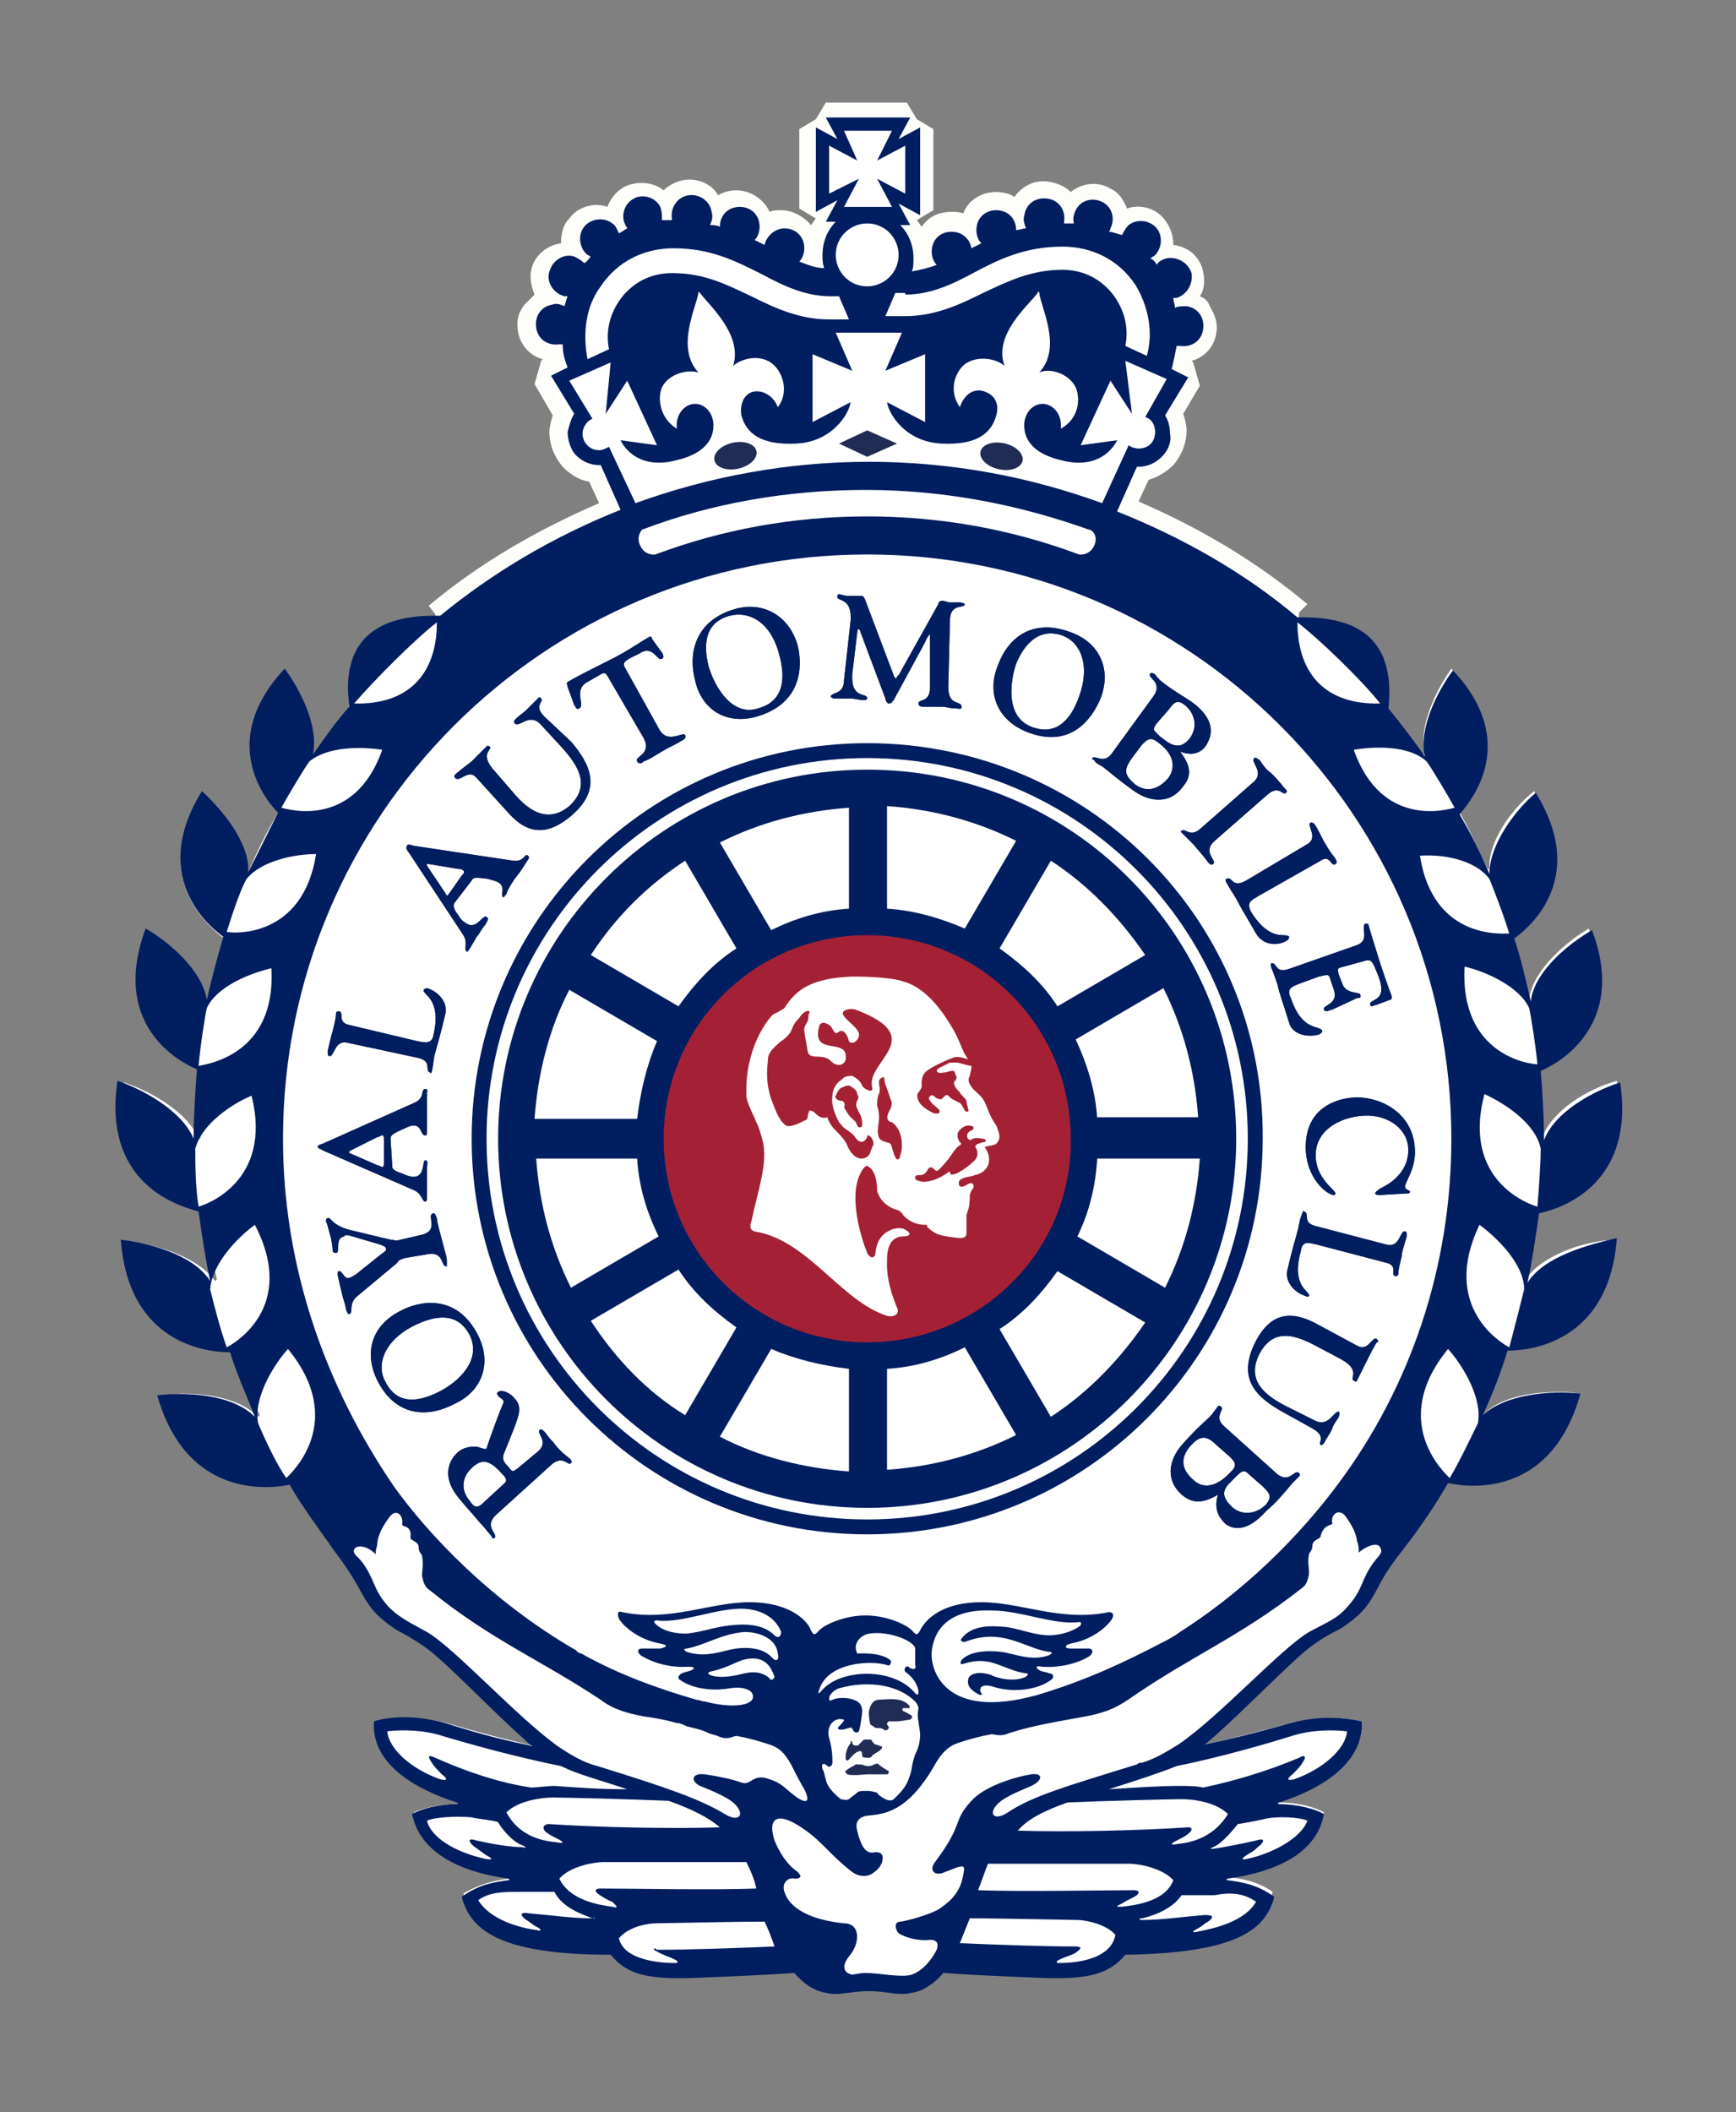
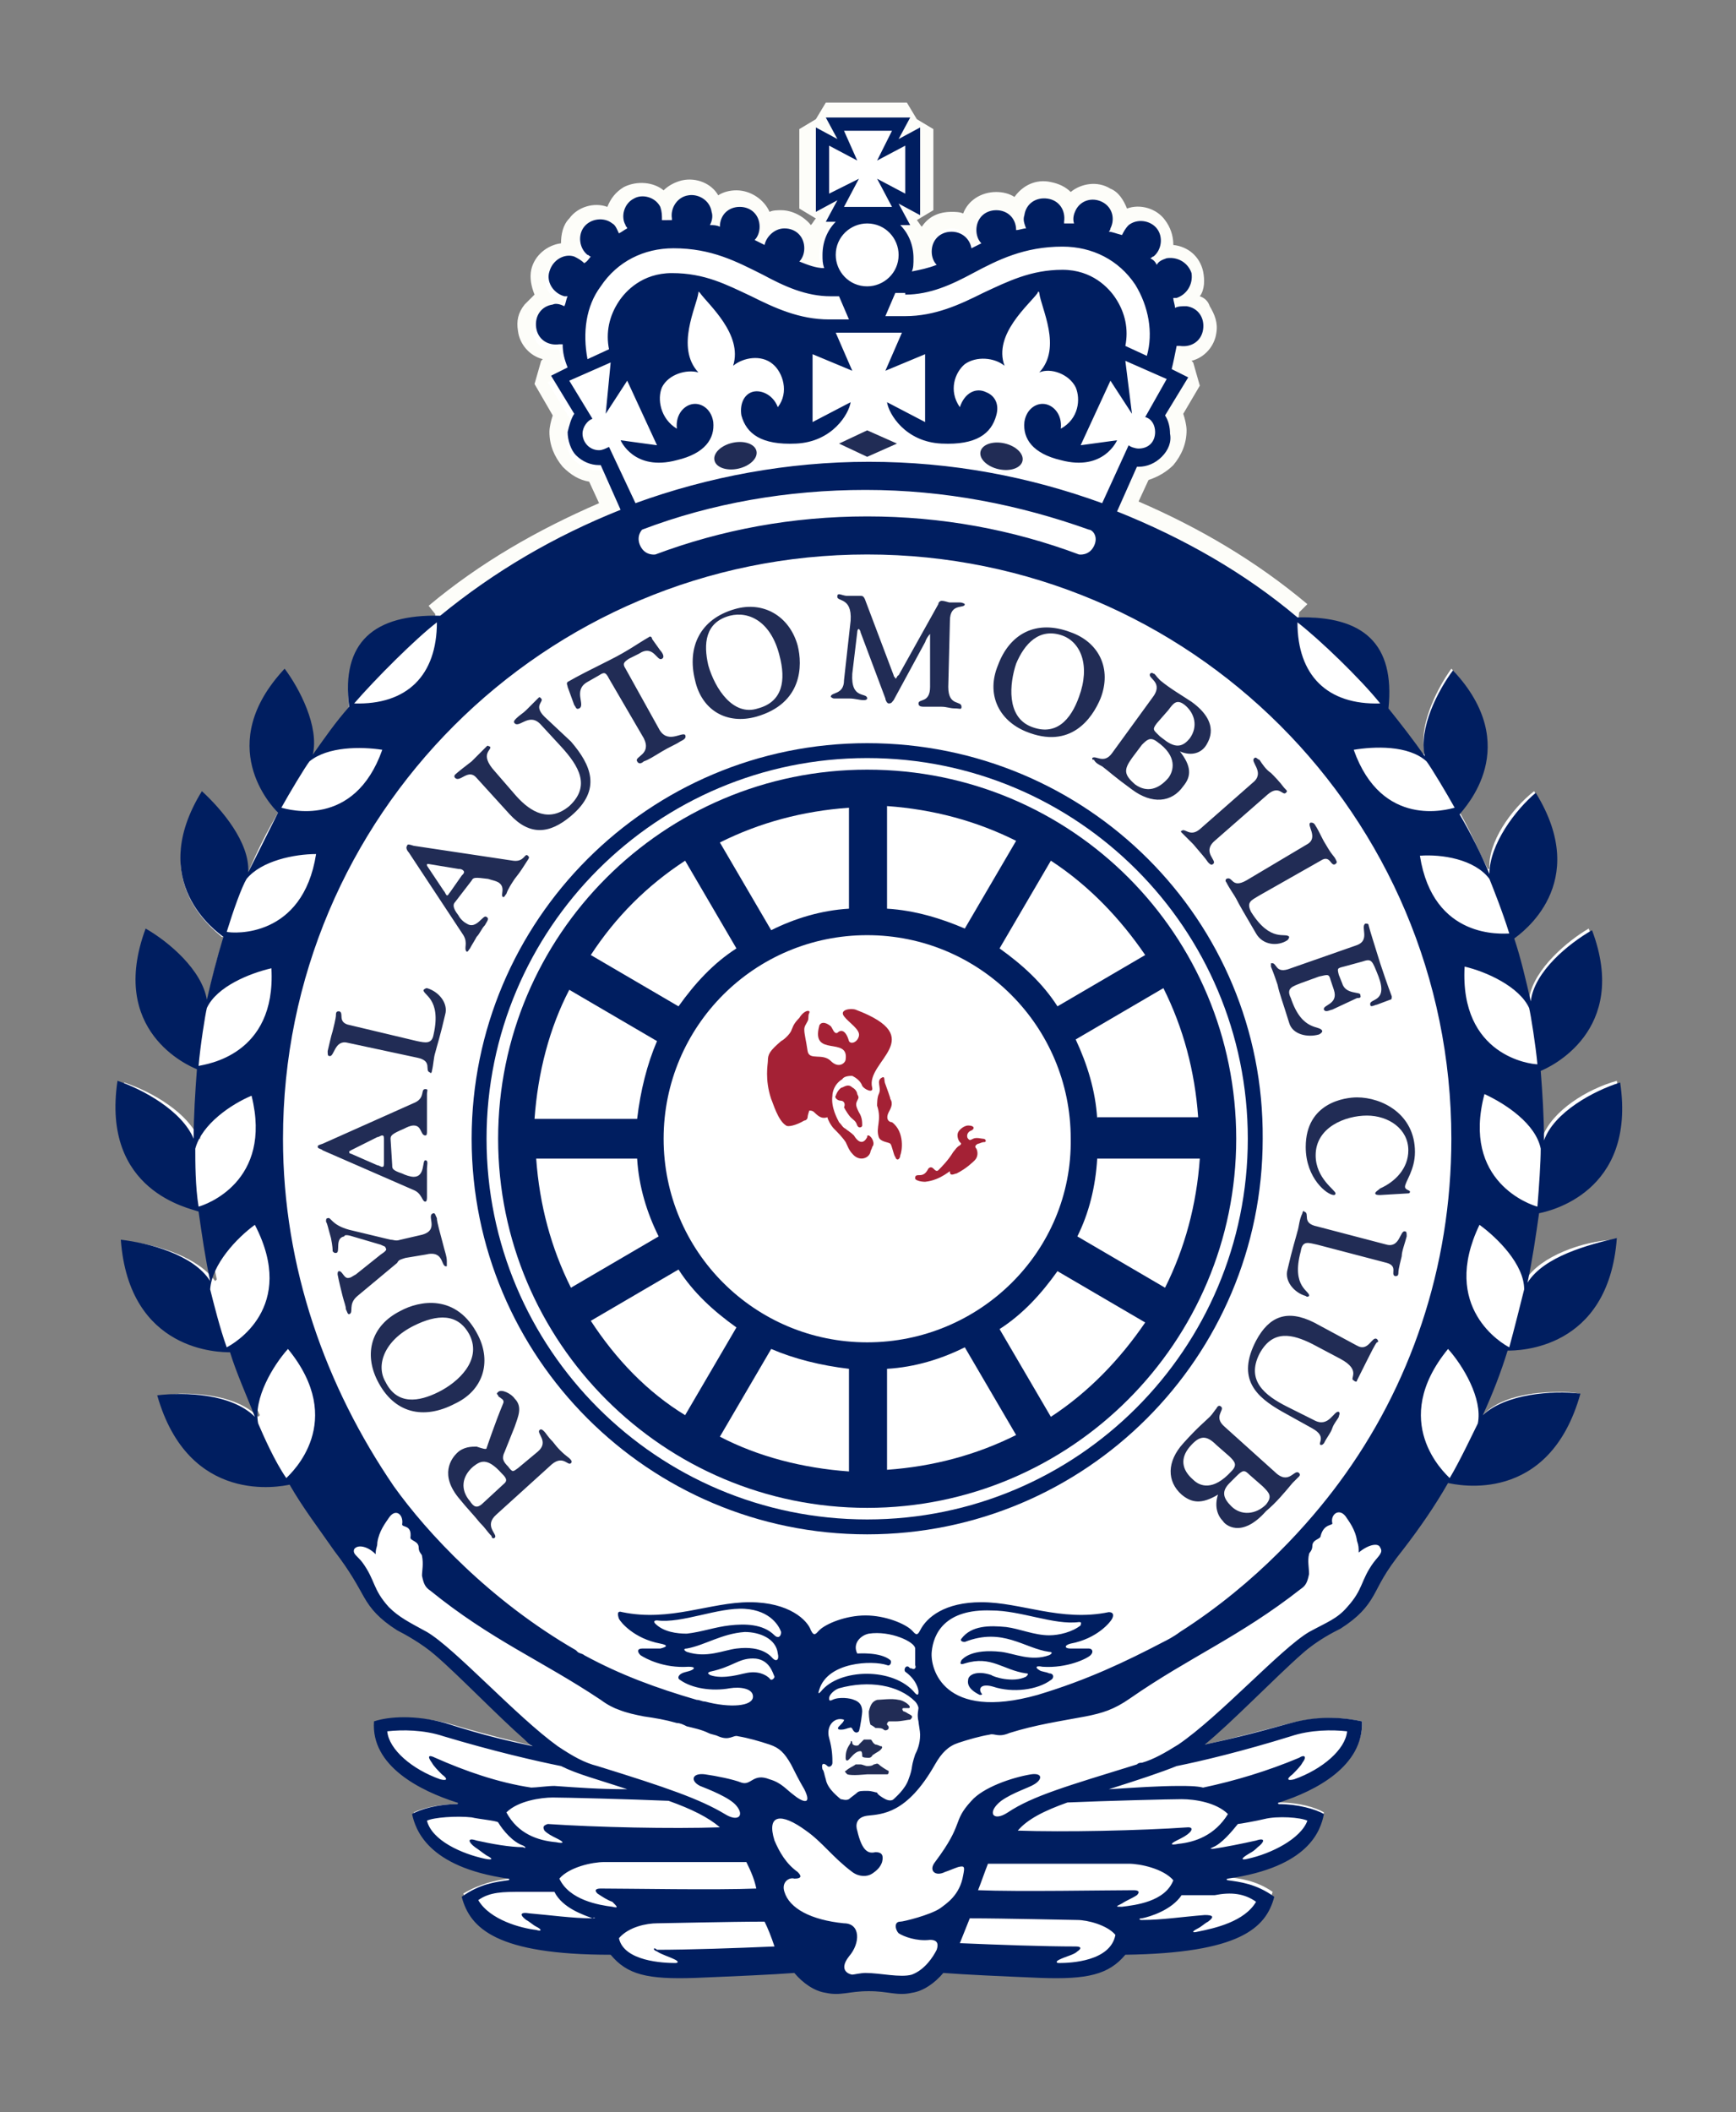
<svg xmlns="http://www.w3.org/2000/svg" id="Layer_1" width="104.9" height="127.6" viewBox="0 0 104.9 127.6">
  <rect x="0" y="0" width="104.9" height="127.6" fill="#808080" stroke="none" />
  <style>.st0{fill:#FDFDF9;} .st1{fill:#FFFFFF;} .st2{fill:#A42135;} .st3{fill:#001E60;} .st4{fill:#212C55;}</style>
  <path class="st0" d="M26.5 38.3h-.2v-1.2l-.4-.5C29 34 32.5 32 36.2 30.4l-.6-1.3c-.6-.1-1.1-.4-1.6-.9-.5-.6-.8-1.3-.8-2.1 0-.3.1-.7.2-1l-1.1-1.9.4-1.4.1-.1c-.8-.2-1.4-.9-1.5-1.7-.1-.6 0-1.1.4-1.6l.6-.6c-.2-.5-.3-1-.2-1.5.2-.9 1-1.5 1.8-1.6 0-.5.1-1.1.5-1.5.5-.7 1.5-1 2.3-.7.2-.5.5-.9 1-1.2.8-.4 1.8-.3 2.4.2.3-.3.7-.5 1.1-.6.9-.2 1.8.2 2.2.9.3-.2.7-.3 1.1-.3.9 0 1.7.6 2 1.3.2-.1.5-.1.7-.1.7 0 1.4.4 1.8.9.1-.1.2-.3.3-.4l-1-.6V7.8l1-.6.6-1h4.9l.6 1 1 .6v4.9l-1 .6c.1.1.2.3.3.4.4-.6 1-.9 1.8-.9.2 0 .5 0 .7.1.3-.8 1.1-1.3 2-1.3.4 0 .8.1 1.1.3.5-.7 1.3-1.1 2.2-.9.5.1.9.3 1.2.6.6-.5 1.6-.7 2.4-.2.5.2.8.7 1 1.2.8-.3 1.8 0 2.3.7.3.4.5.9.5 1.5.9.1 1.6.7 1.8 1.6.1.5.1 1.1-.2 1.5.3.1.5.3.6.6.3.5.5 1 .4 1.6-.1.8-.7 1.5-1.5 1.7l.1.1.4 1.4-1 1.7c.1.3.2.7.2 1 0 .8-.3 1.5-.8 2.1-.4.4-.9.7-1.5.9l-.6 1.3c3.7 1.6 7.1 3.6 10.2 6.2l-.5.5-.1 1.3h-.2l-.6-.2c-3.2-2.6-6.7-4.7-10.6-6.2l-.6-1.4 1.3-2.8.9-.6h.1c.2 0 .5-.1.6-.3.2-.2.3-.4.3-.7 0-.2-.1-.4-.2-.7v-1l.8-1.3-.5-1.2c.1-.4.2-.7.2-1.2v-.2l1.3-.7h.1c.1 0 .2 0 .2-.1v-.1l-.1-.1-.2-.3-1.3-.2-.1-.4c0-.1 0-.2-.1-.3l.8-1.4h.1s.1 0 .1-.1v-.1c0-.1-.1-.1-.1-.1l-.6-.3.5.4h-1.6c-.1-.2-.3-.3-.4-.4l.2-1.6.4.6-.3-.6.1-.1v-.1l-.1-.1-.1.1-1.5.7c-.2-.1-.4-.2-.5-.3l-.5-1.5.6.3-.6-.3v-.1s0-.1-.1-.1-.2 0-.2.1v.2l-1.1 1.1h-.6l-.8-.6-.2-.8c0-.2 0-.2-.1-.2s-.2 0-.2.1l-.6.4v.1l.7-.3-.7 1.4c-.3.1-.4.1-.6.1l-1.3-.9c0-.3-.3-.2-.3-.1v.1l-.3 1.6c-.3.1-.4.2-.6.3l-1.5-.8c-.1-.4-.3-.2-.3-.1v.1l-.3 1.7c-.8.3-1.3.5-1.9.5h-.1l-1-1.2c.1-.3.1-.4.1-.6 0-.5-.2-.9-.5-1.2l-.1-.1.3-.6-.5-1 1.3-1.3V9.3l-1.2-1.2h-1.8l-1.2 1.2v1.8l1.3 1.3-.5 1 .3.6-.1.1c-.3.3-.5.8-.5 1.2 0 .2 0 .3.1.5v.1L50 17.2h-.1c-.6-.1-1.1-.2-1.8-.5l-.5-1.6c.1-.1.1-.1.1-.2s-.3-.2-.3 0l-1.4.8c-.3-.1-.4-.2-.6-.3l-.4-1.6.1-.2c0-.2-.3-.2-.3 0l-1.3 1.1c-.3-.1-.4-.1-.6-.1l-.8-1.4.8-.3-1 .1c0-.1-.1-.1-.1-.1-.1 0-.1 0-.1.1v.2l-.9 1.3h-.6L39 13.4v-.2l-.1-.1c-.1 0-.1.1-.1.1v.1l-.5.4.6-.4-.4 1.5c-.2.1-.4.2-.5.2l-1.5-.6-.1-.2h-.2v.1s0 .1.1.1l.4 1.6-.4.4-1.6.1.1-.8-.2.8c-.1 0-.2 0-.2.1s0 .2.1.2l1 1.3c-.1.2-.1.4-.2.5l-1.4.7-.1-.1c-.1 0-.1 0-.1.1v.1c0 .1.1.1.1.1h.1l1.3.9c0 .5.1.8.2 1.2l-.5 1.3.8 1.4v1.1c-.1.2-.2.3-.2.5 0 .3.1.5.3.7.2.2.4.3.7.3l.4.1.7.6 1.3 2.7-.5 1.3c-3.9 1.5-7.5 3.6-10.7 6.3l-1.2.4z" />
  <path class="st1" d="M54.4 120.4c-.3 0-.5 0-.8-.1-.3 0-.7-.1-1.2-.1s-.9 0-1.2.1c-.3 0-.5.1-.8.1-.2 0-.4 0-.6-.1-.8-.1-1.4-.7-1.8-1.2-1.2 0-3.5.2-6 .2h-1c-2.2 0-3.2-.3-4-1.4-7.1-.1-8.5-1.8-9-3.5 1-.6 2-.8 2.7-.9.1 0 .1-.1.1-.1 0-.1 0-.1-.1-.1-3.4-.5-5.4-1.8-5.7-3.8.4-.2 1.4-.5 2.6-.5.1 0 .2-.1.2-.1 0-.1 0-.1-.1-.1-2.3-.8-5.1-2.2-4.9-4.8.4-.1 1.1-.2 1.7-.2.8 0 1.7.1 2.5.3 2.7.8 4.1 1.1 5.3 1.4l.2.1s-.5-.4-.6-.6c-.9-.8-2.1-1.9-3.2-3-.8-.8-1.6-1.6-2.2-2.1-.7-.6-1.5-1.1-2-1.4-.1-.1-.2-.1-.3-.2-1.2-.7-1.6-1.4-2-2-.1-.1-.2-.3-.2-.4-.3-.6-.7-1.3-1.5-2.3-1-1.3-1.9-2.7-2.7-4-.6.1-1.1.1-1.6.1-1.8 0-5-.7-6.4-5.4.4 0 .8-.1 1.2-.1 1 0 3.3.1 4.6 1.4l.1-.1c-.6-1.3-1.1-2.6-1.5-3.9h-.1c-1.4 0-6-.5-6.4-6.6 1.9.2 4.3 1 5.3 2.4l.1-.1c-.3-1.4-.5-2.8-.7-4.2-1-.2-5.7-1.5-4.9-7.7 1.8.6 3.9 1.9 4.5 3.4h.1c0-1.4.1-2.9.2-4.2-1.3-.4-5.6-2.6-3.5-8.3 1.6.9 3.4 2.6 3.6 4.2h.1c.3-1.3.6-2.6 1-3.8v-.1h-.1c-.7-.6-4.4-3.5-1.2-8.6 1.4 1.2 2.8 3.2 2.7 4.7h.1c.5-1.2 1.1-2.4 1.8-3.6-.6-.7-3.6-4.2.4-8.5 1.1 1.4 2 3.6 1.6 5.1l.1.1c.7-1 1.3-1.9 2.2-2.9-.2-1.8.1-3.2.9-4 .9-1 2.3-1.4 4.4-1.4h.2c3.3-2.7 7-4.8 10.9-6.4h.1l-1.3-2.7h-.2c-.5 0-1-.2-1.4-.6-.4-.4-.5-.9-.5-1.4 0-.4.1-.7.3-1l-1.4-2.3 1-.5v-.1c-.1-.4-.2-.9-.3-1.3v-.1h-.5c-.6 0-1-.4-1.1-1 0-.3 0-.6.2-.9.2-.2.4-.4.7-.5h.2c.2 0 .4 0 .5.1h.1v-.1c0-.2.1-.4.2-.5v-.1H33.8c-.6-.2-1-.8-.8-1.4.1-.5.6-.9 1.1-.9h.3c.2.1.4.2.6.4l.1.1.1-.1c.1-.2.2-.3.4-.4l.1-.1h-.1c-.1 0-.1-.1-.2-.1-.2-.2-.4-.5-.4-.8 0-.3.1-.6.2-.8.2-.3.5-.4.9-.4.3 0 .5.1.7.2.2.1.3.4.4.6v.1h.1c.2-.1.3-.2.5-.3h.1l-.1-.1-.1-.1c-.1-.3-.2-.6-.1-.9.1-.3.3-.5.6-.7.2-.1.4-.1.5-.1.4 0 .8.2 1 .6.1.2.2.5.1.7v.1H40.6v-.1c-.1-.4 0-.7.2-.9.2-.3.4-.4.7-.5h.2c.5 0 1 .4 1.1.9 0 .2 0 .5-.1.7v.1h.1c.2 0 .4.1.6.1h.1v-.1c0-.6.5-1.1 1.1-1.1.6 0 1.1.5 1.1 1.1 0 .3-.1.5-.3.7l-.1.1h.1l.6.3h.1v-.1c.1-.6.6-1 1.1-1 .6 0 1.1.5 1.1 1.1 0 .3-.1.6-.3.8l-.1.1h.1c.6.2 1.1.4 1.5.4h.1v-.1c-.1-.3-.1-.5-.1-.8 0-.7.3-1.4.8-1.9l.1-.1H50l.8-1.4-1.4.8v-5l1.4.8-.8-1.4h4.9l-.7 1.4 1.4-.8v4.9l-1.4-.8.8 1.4h-.7l.1.1c.5.5.8 1.2.8 1.9 0 .3 0 .5-.1.8v.1h.1c.5 0 1-.2 1.5-.4h.1l-.1-.1c-.2-.2-.3-.5-.3-.8 0-.6.5-1.1 1.1-1.1.6 0 1.1.4 1.1 1v.1h.1l.6-.3h.1l-.1-.1c-.2-.2-.3-.5-.3-.7 0-.6.5-1.1 1.1-1.1.6 0 1.1.5 1.1 1.1v.1h.1c.2 0 .4-.1.6-.1h.1v-.1c-.1-.2-.1-.5-.1-.7.1-.5.6-.9 1.1-.9h.2c.6.1 1 .7.9 1.4v.1l.1.1h.7v-.1c0-.2 0-.5.1-.7.2-.4.6-.6 1-.6.2 0 .4 0 .5.1.3.1.5.4.6.7.1.3.1.6-.1.9 0 .1-.1.1-.1.1V14h.1c.2.1.3.2.5.3h.1v-.1c.1-.2.2-.4.4-.6.2-.2.5-.2.7-.2.4 0 .7.2.9.4.2.2.3.5.2.8 0 .3-.2.6-.4.8-.1 0-.1.1-.2.1h-.1l.1.1c.1.1.2.3.4.4l.1.1.1-.1c.2-.2.4-.3.6-.4h.3c.5 0 1 .4 1.1.9.1.3 0 .6-.1.9-.2.3-.4.5-.7.5H70.7v.1c0 .1.1.3.1.4l.1.4.1-.2c.1-.1.3-.1.5-.1h.2c.3 0 .6.2.7.5.2.2.3.6.2.9-.1.6-.6 1-1.1 1H71v.1c0 .5-.1 1-.3 1.3v.1l1 .5-1.4 2.1c.2.4.3.7.3 1.1 0 .5-.2 1-.5 1.4-.4.4-.8.6-1.4.6h-.1l-1.3 2.8h.1c3.9 1.6 7.6 3.7 10.9 6.4h.2c2 0 3.5.5 4.4 1.4.8.9 1.1 2.2.9 4 .8 1.1 1.5 2 2.2 2.9l.1-.1c-.4-1.5.6-3.7 1.6-5.1 4 4.3 1 7.9.4 8.5.7 1.2 1.2 2.4 1.8 3.6h.1c-.1-1.6 1.3-3.6 2.7-4.7 3.1 5.1-.6 8.1-1.3 8.6h-.1v.1c.4 1.2.7 2.5 1 3.8h.1c.3-1.8 2.4-3.5 3.6-4.2 2.1 5.8-2.2 8-3.1 8.4.1 1.4.2 2.9.2 4.2h.1c.6-1.6 2.7-2.9 4.5-3.4.9 6.2-3.9 7.5-4.9 7.7-.2 1.4-.4 2.8-.7 4.2l.1.1c.9-1.4 3.4-2.3 5.3-2.4-.5 6.2-5 6.6-6.4 6.6H91c-.4 1.3-1 2.6-1.5 3.9l.1.1c1.2-1.3 3.6-1.4 4.6-1.4.4 0 .8 0 1.2.1-1.4 4.7-4.6 5.4-6.4 5.4-.5 0-1-.1-1.5-.2-.9 1.3-1.8 2.7-2.8 4-.9 1.2-1.3 1.8-1.6 2.4-.1.2-.2.3-.2.4-.4.6-.8 1.3-2 2-.1 0-.2.1-.3.2-.5.3-1.3.7-2 1.4-.6.5-1.4 1.3-2.2 2.1-1.3 1.2-2.7 2.6-3.7 3.4l.1.1c1.4-.3 2.9-.7 5.2-1.3.8-.2 1.6-.3 2.5-.3.7 0 1.3.1 1.8.2.1 2.5-2.6 4-5 4.7-.1 0-.1.1-.1.1s0 .1.1.1c1.2 0 2.2.3 2.7.6-.4 2-2.4 3.3-5.8 3.7-.1 0-.1.1-.1.1 0 .1.1.1.1.1.7.1 1.7.2 2.7.9-.5 1.7-1.9 3.3-9 3.4-.9 1-1.9 1.4-4.1 1.4h-1c-2.5-.1-4.7-.2-5.9-.3-.5.5-1.1 1.1-1.9 1.2-.2.4-.4.4-.6.4z" />
-   <path class="st2" d="M52.4 56.1c-7 0-12.7 5.7-12.7 12.7 0 7 5.7 12.7 12.7 12.7 7 0 12.7-5.7 12.7-12.7.1-7-5.6-12.7-12.7-12.7zm7.8 13c-.1.1-.4.1-.7.2.5.7.3 1.5-.6 1.7-.2.1-.7.1-.9.3-.1.1-.1.4.1.4s.4-.2.5-.2c.2-.1.3.2.2.3-.1.1-.2.3-.2.5 0 .6-.1.8-.2 1.1v1.1c0 .2-.1.3-.4.3-.1 0-1-.1-1.2-.2-.2 0-.6-.3-.8-.5.1-.1 0-.1-.1-.1-.8 0-1.3-.5-1.4-.7-.1-.1-.2-.2-.3-.2-1-.3-1.2-1.1-1.2-1.2 0-.1 0-1.1-.5-1.4-.1-.1-.2-.1-.4.2-.9 1.4-.1 4 .3 5 .2.4.5.3.5 0 .1-1.1.8-1.4 1.3-1.5.2 0 .4 0 .5.1.4.2.3.4-.1.4-.9 0-1 .9-1 1.4 0 .3-.1 1.2.6 2.9.2.4-.2.6-.6.5-2.8-.9-4.8-4.6-8-5.1-.3-.1-.3-.3-.2-.6.4-1.9 1-3.5.7-4.8-.1-.4-.2-.8-.4-1.2-.1-.3-.6-1.2-.6-1.6-.1-2.9 1.3-4.6 1.6-4.9.2-.1.6-.3.7-.4.7-1.1 1.6-1.8 4.1-1.9.3 0 2.2 0 3.1.3.7.2 1.8.8 3 2.9.3.5.5 1.1.7 1.5.1.1.1.2.2.3-.3-.1-.7-.2-.9-.1-.3.1-1.2.5-1.6.8-.4.3-.3.9-.3.9 0 .1-.1.3-.2.4-.1.1-.1.3 0 .5.1.3.6.6.8.7.4.2.6 0 .4-.2-.2-.2-.4-.3-.5-.5-.2-.2.1-.4.2-.3.2.2.5.3.6.1.1-.1.2-.2.3-.1.3.3.3.2.6.4.1 0 .2.1.4.5.1.1.3.1.2-.1 0-.1-.1-.3-.1-.5-.1-.2-.3-.3-.4-.5-.1-.1-.5-.5-.3-.7.1-.1.1-.1.1-.2s-.1-.2-.1-.3c0-.1-.1-.1-.2-.1s-.3.1-.5.1c-.3.1-.6-.1-.2-.3l.6-.3h.4c.2 0 .7.2.9.2 0 .3-.1.5-.1.6-.1.2-.1.3 0 .5.2.4.5.5.8.9.3.5.3.9.8 1.6.2.5.3.8 0 1.1z" />
  <path class="st2" d="M59.4 68.8c-.1 0-.4-.1-.6 0-.2.1-.2.1-.3 0-.1-.1-.1-.4.2-.5.2-.1.2-.3-.2-.3-.2 0-.5.2-.6.4-.1.2 0 .5.1.6.1.1.1.1 0 .2-.2.1-.3.3-.4.4-.3.5-.7.9-.9 1.1-.1.1-.2 0-.3-.1-.1-.1-.2-.1-.3 0-.2.4-.4.4-.6.4-.2 0-.2.1-.2.2s.3.2.6.2c1-.1 1.6-.8 1.5-.6 0 .3.3.1.4.1.6-.3 1-.7 1.1-.8.2-.2.2-.5.1-.7-.1-.1-.1-.2.1-.3.1 0 .2-.1.4-.1.1 0 .1-.2-.1-.2zM53.7 67.2c.1-.2.3-.5.1-.8 0-.1-.2-.6-.3-.9-.1-.2 0-.5-.2-.4-.4.2 0 .6-.2 1-.1.2-.1.6-.1.7.3.9-.1 1.3.1 1.9.1.3.6.3.7.4.1.1.2.7.3.8.1.3.3.1.3-.1.1-.2.3-1.4-.5-2-.2 0-.4-.2-.2-.6zM51.4 67.5c.2.2.3.2.4.5.1.2.3.1.3 0 0-.2 0-.5-.2-.8-.2-.4-.2-.5-.1-.7.1-.2.1-.2 0-.4 0-.1-.1-.3-.3-.4-.2-.2-.4-.1-.6 0-.1 0-.3.2-.4.5-.1.1.1.3.3.3.2 0 .3.2.2.4.1.2.3.5.4.6z" />
  <path class="st2" d="M51.7 61c-.3-.1-1 0-.7.4.3.4 1 .8.9 1.2-.1.4-.5.5-.6.3-.2-.7-.5-.7-.7-.5-.2.1-.3-.3-.4-.4-.5-.4-.7-.1-.7 0-.5 1.9 1.8.6 1.6 2 0 .2-.4.6-.9.1s-1.3 0-1.4-.6c-.1-.7-.2-1-.2-1.3 0-.2.1-.3.2-.5s0-.3.1-.5-.3-.2-.6.3c-.4.4-.4.6-.5.8-.1.2-.4.5-.6.6-.7.6-.8.8-.8 1.2 0 .2-.2 1.1.2 2.3.1.2.4 1.3.9 1.6.1.1.6 0 1.1-.3.1 0 .2-.1.2-.2s.1-.4.1-.4c.1 0 .2 0 .3.1.3.3.5.4.8.3 0 .1.2.5.4.7.2.2.5.5.7.8.1.2.2.5.4.7.4.5 1 .3 1.1-.1 0-.1.1-.2.1-.3.2-.2 0-.6-.2-.7-.1 0-.1 0-.1.1-.2.4-.5.4-.8-.1-.2-.2-.4-.3-.5-.4-.2-.1-.2-.2-.4-.4-.1-.2-.5-.9-.4-1.6 0-.2.1-.7.6-1 .1-.2.5-.2.6-.2.2.1.5.3.6.6.1.2.7.5.6.1-.4-1.6 3.5-3-1-4.7z" />
  <path class="st3" d="M52.4 44.9c-13.2 0-23.9 10.7-23.9 23.9s10.7 23.9 23.9 23.9S76.3 82 76.3 68.8c.1-13.2-10.6-23.9-23.9-23.9m0 46.9c-12.7 0-23-10.3-23-23s10.3-23 23-23 23 10.3 23 23-10.3 23-23 23" />
  <path class="st3" d="M52.4 46.5c-12.3 0-22.3 10-22.3 22.3s10 22.3 22.3 22.3 22.3-10 22.3-22.3-9.9-22.3-22.3-22.3zm-1.1 36.2v6.2c-2.8-.2-5.5-.9-7.8-2.1l3.1-5.3c1.4.6 3 1 4.7 1.2zm2.3 0c1.7-.1 3.3-.6 4.7-1.3l3.1 5.3c-2.4 1.2-5 1.9-7.8 2.1v-6.1zm-1.2-1.6c-6.8 0-12.3-5.5-12.3-12.3 0-6.8 5.5-12.3 12.3-12.3 6.8 0 12.3 5.5 12.3 12.3.1 6.8-5.5 12.3-12.3 12.3zM38.5 67.6h-6.2c.2-2.8.9-5.5 2.1-7.8l5.3 3.1c-.6 1.4-1 3-1.2 4.7zm0 2.4c.1 1.7.6 3.3 1.3 4.7l-5.3 3.1c-1.2-2.4-1.9-5-2.1-7.8h6.1zm15.1-15.1v-6.2c2.8.2 5.4.9 7.8 2.1l-3.1 5.3c-1.4-.6-3-1.1-4.7-1.2zm-2.3 0c-1.7.1-3.3.6-4.7 1.3l-3.1-5.3c2.4-1.2 5-1.9 7.8-2.1v6.1zm15 15.1h6.2c-.2 2.8-.9 5.4-2.1 7.8l-5.3-3.1c.7-1.4 1.1-3 1.2-4.7zm0-2.4c-.1-1.7-.6-3.3-1.3-4.8l5.3-3.1c1.2 2.4 1.9 5 2.1 7.8h-6.1zm2.9-9.9l-5.3 3.1c-.9-1.4-2.1-2.5-3.5-3.5l3.1-5.3c2.3 1.5 4.2 3.5 5.7 5.7zM41.4 52l3.1 5.3c-1.4.9-2.5 2.1-3.5 3.5l-5.3-3.1c1.5-2.3 3.4-4.2 5.7-5.7zm-5.7 27.8l5.3-3.1c.9 1.4 2.1 2.5 3.5 3.5l-3.1 5.3c-2.3-1.4-4.2-3.4-5.7-5.7zm27.8 5.8l-3.1-5.3c1.4-.9 2.5-2.1 3.5-3.5l5.3 3.1c-1.5 2.2-3.4 4.2-5.7 5.7z" />
  <path class="st4" d="M30 91.5c-.8.7.1 1.2-.1 1.4-.1.1-.2 0-.2-.1-.3-.3-.3-.4-.7-.8-.4-.5-.8-.9-1.2-1.4-1.3-1.5-.5-2.5-.2-2.8.4-.4.9-.4 1.2-.4.3.1.6.2.6.1 0 0 .5-1.5 1-2.7.1-.2-.1-.3-.1-.3-.1-.1-.2-.1-.2-.2-.1-.1-.1-.1 0-.2.2-.2.8.1 1 .4.5.5.2 1.1 0 1.7l-.6 1.5c-.2.4-.1.6.2.9.3.4.3.3.6.1l1.2-1c.7-.6-.1-1.1.1-1.3.1-.1.2 0 .3.1.1.1.2.3.5.6.3.4.6.7 1 1 .1.1.2.2.1.3-.2.2-.5-.6-1.3.2L30 91.5zm.5-1.9c.2-.2 0-.4-.2-.6-.9-1-1.3-.7-1.7-.4-.7.6-.8 1.4-.2 2.1.2.3.4.5.8.1l1.3-1.2zM22.8 83.4c-.8-1.6-.4-3.3 1.4-4.2 1.1-.6 3.4-1.1 4.7 1.5.8 1.6.3 3.3-1.4 4.1-1.9 1-3.7.6-4.7-1.4m5.6-2.7c-.7-1.4-2-1.3-3.4-.6-1.8.9-2.3 2.4-1.7 3.4.7 1.4 2 1.2 3.2.6 1.2-.6 2.6-1.9 1.9-3.4M21.6 78.3c-.6.5-.2 1-.5 1.1-.1 0-.1-.1-.2-.3 0-.2-.1-.4-.2-.8s-.2-.8-.3-1.3c0-.1 0-.2.1-.2.2 0 .3.5.6.4.1 0 .2-.1.4-.2l1.5-1.2c.3-.2.4-.3.3-.4 0-.1-.1-.1-.3-.2l-1.7-.5c-.3-.1-.5-.1-.5 0-.6.1-.2 1-.5 1-.1 0-.1 0-.2-.1 0-.1 0-.3-.1-.8-.2-.7-.2-.8-.3-1 0-.1 0-.2.1-.2.2-.1.2.4 1.3.7l2.5.6c.2 0 .3.1.6 0l1.3-.3c1.1-.3.2-1.2.7-1.3.1 0 .1.1.2.3 0 .1 0 .2.3 1.3.2.8.3 1 .3 1.3v.3c-.4.1-.1-1-1.3-.7l-1.2.2c-.3.1-.4.1-.5.3l-2.4 2zM23.7 70.4c0 .2 0 .3.6.5.2.1.5.2.7.2.7 0 .5-1 .7-1 .2 0 .1.3.1.5V72.3c0 .1 0 .3-.1.3-.2 0-.2-.5-.7-.7l-5.5-2.4c-.1-.1-.3-.1-.3-.2s0-.1.3-.2l5.6-2.5c.6-.3.3-.8.6-.8.2 0 .1.1.1.3v2.2c0 .2 0 .3-.1.3-.3 0-.2-.6-.7-.6-.2 0-.4.1-.6.2-.7.3-.8.4-.8.6l.1 1.6zm-.5-1.5c0-.2 0-.3-.1-.3s-.2.1-.3.1l-1.6.8c-.1.1-.1 0-.1.1 0 0 0 .1.1.1l1.6.7c.1 0 .2.1.3.1.1 0 .1-.1.1-.3v-1.3zM25.2 62.9c.5.1.9.2 1-.4.5-2.2-.7-2.4-.6-2.7 0 0 .1-.1.2-.1.7.2 1.3.9 1.1 1.6-.3 1.3-.5 1.9-.6 2.3-.1.3-.1.7-.2 1.1 0 .1-.1.2-.1.1-.4-.1.2-.7-.8-.9L21 63c-.8-.2-.8.9-1.1.8-.1 0-.1-.1-.1-.3.1-.4.2-.9.3-1.2.2-.8.2-.9.2-1 0-.2.1-.2.2-.2.3.1-.1.6.5.8l4.2 1zM27.5 54.5c-.1.1-.2.3.2.8.1.2.3.4.5.5.6.4 1-.6 1.2-.4.2.1 0 .3-.1.5-.2.2-.3.5-.5.7-.1.2-.3.5-.4.7-.1.1-.1.2-.2.2-.2-.2.1-.5-.2-1l-3.3-5c-.1-.1-.2-.3-.1-.4 0-.1.1-.1.4 0l6 .9c.7.1.7-.5.9-.3.1.1.1.1-.1.4-.2.3-.3.5-.7 1-.2.3-.4.6-.5.9-.1.1-.1.2-.2.2-.2-.1.2-.6-.3-.9-.2-.1-.3-.1-.6-.2-.8-.1-.9-.1-1 .1l-1 1.3zm.4-1.6c.1-.1.2-.2.1-.3-.1-.1-.2-.1-.3-.1l-1.8-.3h-.1v.1l1 1.5c.1.1.1.2.2.3.1 0 .1-.1.2-.2l.7-1zM34.5 44.8c1.2 1.4 1.9 2.9 0 4.5-1.3 1.1-2.5 1.2-3.7-.1l-2-2.2c-.5-.6-1 .3-1.3 0-.1-.1 0-.2 0-.2.1-.1.6-.5 1-.8l.9-.9c.1-.1.1 0 .2 0 .2.2-.7.4.3 1.5l1.3 1.5c.9 1 2 1.6 3.2.6 1.3-1.2.6-2.4-.5-3.6l-1.2-1.3c-.7-.8-1.3.2-1.6-.1-.1-.1 0-.2.1-.3.2-.2.4-.3.6-.5l.7-.7c.1-.1.1-.1.2 0 .2.2-.5.4.2 1.1l1.6 1.5zM36.8 41c-.2-.4-.3-.4-.6-.2l-.7.4c-.9.5-.1 1.4-.5 1.6-.2.1-.2-.1-.3-.2l-.4-1.1c0-.1-.1-.2 0-.3.7-.4 1.3-.7 2.5-1.3 1.2-.6 1.7-1 2.4-1.4.1-.1.2 0 .2.1l.5.7c.1.1.3.4.1.5-.3.2-.5-.9-1.4-.3l-.6.3c-.3.2-.4.3-.2.6l2 3.6c.5 1 1.4.2 1.6.4.1.2-.1.3-.3.4-.3.2-.6.3-1.1.6-.5.3-.8.5-1.1.6-.1.1-.3.2-.4 0-.2-.3.9-.4.4-1.4L36.8 41zM44.4 36.8c1.7-.5 3.3.4 3.8 2.2.3 1.2.3 3.5-2.5 4.3-1.8.5-3.3-.4-3.7-2.2-.5-2 .3-3.7 2.4-4.3m1.4 6c1.5-.4 1.7-1.7 1.3-3.2-.5-2-1.8-2.7-3-2.4-1.5.4-1.6 1.7-1.3 3 .4 1.4 1.5 3.1 3 2.6M51.5 40.7c-.1 1.6.9 1.1.9 1.5 0 0 0 .1-.2.1-.3 0-.5-.1-.9-.1h-.9c-.1 0-.2-.1-.2-.1 0-.3.8-.1.8-1l.4-3.6c.1-1.5-.9-1.1-.8-1.5 0-.1.1-.1.1-.1.1 0 .3.1.5.1h.8c.1 0 .2 0 .3.3l1.7 4.5c0 .1.1.1.1.2.1 0 .1-.2.2-.2l2.4-4.3c0-.1.1-.2.2-.2.2 0 .4.1.5.1h.6c.2 0 .3.1.3.1 0 .3-.9-.1-.9 1l-.1 4c0 1.2.8.8.8 1.2 0 .2-.1.1-.4.1-.3 0-.5-.1-.8-.1h-1c-.2 0-.4 0-.4-.2 0-.3.7 0 .7-1v-2.8-.4s-.2.2-.3.5L54 42.3c-.1.1-.1.2-.3.2-.1 0-.2-.2-.2-.3l-1.5-4c0-.1-.1-.2-.1-.2-.1 0-.1.2-.1.2l-.3 2.5zM64.7 38.2c1.7.6 2.5 2.2 1.8 4-.5 1.2-1.8 3.1-4.5 2-1.7-.7-2.4-2.3-1.7-4 .7-1.9 2.3-2.8 4.4-2m-2.4 5.7c1.5.6 2.4-.4 2.9-1.8.7-1.9.1-3.3-1-3.7-1.4-.5-2.3.5-2.8 1.7-.4 1.2-.6 3.2.9 3.8M69.6 42.2c.8-1-.3-1.2-.1-1.5.1-.1.2 0 .2 0 .1 0 .1.1.4.4.6.5 1.3.9 1.9 1.3 1.8 1.3 1 2.4.9 2.6-.3.5-.9.7-1.6.4.7.9.7 1.5.2 2.1-.7 1-1.9 1.1-3.1.2-1.1-.8-1.4-1.1-1.8-1.4-.2-.1-.4-.2-.5-.4-.1 0-.1 0-.1-.1.2-.2.7.4 1.2-.3l2.4-3.3zm-1.2 3.6c-.5.7-.5 1 .2 1.6.7.5 1.4.3 2-.4.3-.4.6-1.3-.7-2.2-.4-.3-.6-.1-.9.2l-.6.8zm1.5-2.1c-.3.4-.2.4.2.8l.4.3c.6.4 1 .3 1.4-.2.5-.7.3-1.5-.3-2-.5-.4-.7-.1-1 .3l-.7.8zM73.4 50.8c-.8.7.2 1.2-.1 1.4-.1.1-.2 0-.3-.1-.2-.3-.4-.5-.9-1.1l-.7-.7c-.1-.1 0-.1 0-.1.2-.2.5.4 1.1-.1l3.3-2.9c.6-.6-.3-1.2 0-1.4.1-.1.2.1.3.1.2.3.4.6.7.8.2.2.5.5.8.9.2.2.2.2.1.3-.2.2-.4-.5-1.1.1l-3.2 2.8zM76.1 54.1c-.5.3-.8.4-.5 1 1.2 1.9 2.1 1.2 2.3 1.5 0 0 0 .1-.1.2-.6.4-1.5.3-1.9-.4-.7-1.2-1-1.7-1.2-2.1-.1-.2-.4-.6-.6-1-.1-.1 0-.2 0-.2.4-.2.3.6 1.2.1L79 51c.7-.4-.1-1.2.2-1.3.1 0 .2 0 .3.2.2.3.4.8.6 1.1.4.7.5.7.6.9.1.2.1.2 0 .3-.3.2-.3-.6-.9-.2l-3.7 2.1zM81.2 58.4c-.4.1-.4.1-.3.5l.2.5c.2.7 1.1.5 1.1.7 0 .1.1.2-.2.2l-1.5.7c-.1 0-.4.2-.5 0-.1-.3.9-.3.6-1.2l-.2-.6c-.1-.4-.2-.3-.7-.2l-1.1.4c-.5.2-.9.3-.6.9.7 2.1 1.8 1.6 1.9 2 0 0 0 .1-.2.2-.7.2-1.6 0-1.8-.7-.4-1.3-.6-1.8-.7-2.3-.1-.3-.2-.6-.4-1.1v-.2c.4-.1.2.7 1.2.3l4-1.4c.8-.3.2-1.1.5-1.3.1 0 .2 0 .2.1.1.4.3 1 .7 2.3.2.6.4 1.2.7 2 0 .1 0 .2-.1.2l-.8.3c-.1 0-.4.2-.4 0-.1-.4 1.1-.1.5-1.7-.4-1-.4-1.1-1-.9l-1.1.3zM83.4 72.2c-.1 0-.3 0-.3-.1s.2-.2.3-.3c.9-.4 1.7-1.2 1.7-2.3 0-1.3-1.2-2.1-2.5-2.1s-3.1.7-3.1 2.4c0 1.4 1.2 2.1 1.2 2.3 0 0 0 .1-.1.1-.4 0-1.7-1-1.7-2.9 0-2.7 2.4-3 3.1-3 1.5 0 3.5 1 3.5 3.3 0 1.1-.6 1.8-.6 2.1 0 .2.3.2.3.3 0 0 0 .1-.1.1l-1.7.1zM79.6 75.2c-.5-.1-.9-.3-1 .4-.6 2.2.6 2.4.5 2.7 0 0-.1.1-.2 0-.7-.2-1.3-.9-1.1-1.6.3-1.3.5-1.9.6-2.3.1-.3.1-.7.3-1.1 0-.1.1-.2.1-.1.4.1-.2.7.8.9l4.2 1.1c.8.2.8-.9 1.1-.8.1 0 .1.1.1.3-.1.4-.3.9-.3 1.2-.2.8-.2.9-.2 1 0 .2-.1.2-.2.2-.3-.1.2-.6-.5-.8l-4.2-1.1zM77.5 85.3c-1.6-.9-2.8-2-1.6-4.3.8-1.5 1.9-1.9 3.5-1.1l2.6 1.4c.7.4.9-.6 1.2-.4.1.1.1.2 0 .2-.1.1-.4.7-.6 1.1l-.6 1.2c0 .1-.1.1-.2 0-.3-.1.5-.6-.8-1.3l-1.7-.9c-1.2-.6-2.4-.9-3.2.6-.8 1.6.3 2.5 1.7 3.2l1.6.8c.9.5 1.2-.6 1.5-.5.1.1 0 .2 0 .3-.1.2-.3.4-.4.7-.1.3-.3.5-.5.9-.1.1-.1.1-.2.1-.2-.1.4-.5-.5-1l-1.8-1zM77 88.9c.9.9 1.2-.2 1.5.1.1.1 0 .2 0 .2l-.4.4c-.5.6-1 1.2-1.6 1.7-1.5 1.7-2.5.8-2.6.6-.4-.4-.5-1-.3-1.6-1 .6-1.6.5-2.2 0-.9-.8-.9-2 .1-3.1.9-1 1.3-1.3 1.6-1.6.2-.2.3-.4.4-.5.1-.2.2-.2.3-.1.2.2-.5.6.2 1.2l3 2.7zm-3.5-1.6c-.6-.6-1-.6-1.6.1-.6.7-.5 1.4.2 2 .4.4 1.2.7 2.3-.5.4-.4.2-.6-.1-.9l-.8-.7zm2 1.8c-.3-.3-.4-.3-.8.1l-.4.4c-.5.5-.4.9.1 1.4.6.6 1.5.5 2.1-.1.4-.5.2-.7-.2-1.1l-.8-.7z" />
-   <path class="st3" d="M30 91.5c-.8.7.1 1.2-.1 1.4-.1.1-.2 0-.2-.1-.3-.3-.3-.4-.7-.8-.4-.5-.8-.9-1.2-1.4-1.3-1.5-.5-2.5-.2-2.8.4-.4.9-.4 1.2-.4.3.1.6.2.6.1 0 0 .5-1.5 1-2.7.1-.2-.1-.3-.1-.3-.1-.1-.2-.1-.2-.2-.1-.1-.1-.1 0-.2.2-.2.8.1 1 .4.5.5.2 1.1 0 1.7l-.6 1.5c-.2.4-.1.6.2.9.3.4.3.3.6.1l1.2-1c.7-.6-.1-1.1.1-1.3.1-.1.2 0 .3.1.1.1.2.3.5.6.3.4.6.7 1 1 .1.1.2.2.1.3-.2.2-.5-.6-1.3.2L30 91.5zm.5-1.9c.2-.2 0-.4-.2-.6-.9-1-1.3-.7-1.7-.4-.7.6-.8 1.4-.2 2.1.2.3.4.5.8.1l1.3-1.2zM22.8 83.4c-.8-1.6-.4-3.3 1.4-4.2 1.1-.6 3.4-1.1 4.7 1.5.8 1.6.3 3.3-1.4 4.1-1.9 1-3.7.6-4.7-1.4m5.6-2.7c-.7-1.4-2-1.3-3.4-.6-1.8.9-2.3 2.4-1.7 3.4.7 1.4 2 1.2 3.2.6 1.2-.6 2.6-1.9 1.9-3.4M21.6 78.3c-.6.5-.2 1-.5 1.1-.1 0-.1-.1-.2-.3 0-.2-.1-.4-.2-.8s-.2-.8-.3-1.3c0-.1 0-.2.1-.2.2 0 .3.5.6.4.1 0 .2-.1.4-.2l1.5-1.2c.3-.2.4-.3.3-.4 0-.1-.1-.1-.3-.2l-1.7-.5c-.3-.1-.5-.1-.5 0-.6.1-.2 1-.5 1-.1 0-.1 0-.2-.1 0-.1 0-.3-.1-.8-.2-.7-.2-.8-.3-1 0-.1 0-.2.1-.2.2-.1.2.4 1.3.7l2.5.6c.2 0 .3.1.6 0l1.3-.3c1.1-.3.2-1.2.7-1.3.1 0 .1.1.2.3 0 .1 0 .2.3 1.3.2.8.3 1 .3 1.3v.3c-.4.1-.1-1-1.3-.7l-1.2.2c-.3.1-.4.1-.5.3l-2.4 2zM23.7 70.4c0 .2 0 .3.6.5.2.1.5.2.7.2.7 0 .5-1 .7-1 .2 0 .1.3.1.5V72.3c0 .1 0 .3-.1.3-.2 0-.2-.5-.7-.7l-5.5-2.4c-.1-.1-.3-.1-.3-.2s0-.1.3-.2l5.6-2.5c.6-.3.3-.8.6-.8.2 0 .1.1.1.3v2.2c0 .2 0 .3-.1.3-.3 0-.2-.6-.7-.6-.2 0-.4.1-.6.2-.7.3-.8.4-.8.6l.1 1.6zm-.5-1.5c0-.2 0-.3-.1-.3s-.2.1-.3.1l-1.6.8c-.1.1-.1 0-.1.1 0 0 0 .1.1.1l1.6.7c.1 0 .2.1.3.1.1 0 .1-.1.1-.3v-1.3zM25.2 62.9c.5.1.9.2 1-.4.5-2.2-.7-2.4-.6-2.7 0 0 .1-.1.2-.1.7.2 1.3.9 1.1 1.6-.3 1.3-.5 1.9-.6 2.3-.1.3-.1.7-.2 1.1 0 .1-.1.2-.1.1-.4-.1.2-.7-.8-.9L21 63c-.8-.2-.8.9-1.1.8-.1 0-.1-.1-.1-.3.1-.4.2-.9.3-1.2.2-.8.2-.9.2-1 0-.2.1-.2.2-.2.3.1-.1.6.5.8l4.2 1zM27.5 54.5c-.1.1-.2.3.2.8.1.2.3.4.5.5.6.4 1-.6 1.2-.4.2.1 0 .3-.1.5-.2.2-.3.5-.5.7-.1.2-.3.5-.4.7-.1.1-.1.2-.2.2-.2-.2.1-.5-.2-1l-3.3-5c-.1-.1-.2-.3-.1-.4 0-.1.1-.1.4 0l6 .9c.7.1.7-.5.9-.3.1.1.1.1-.1.4-.2.3-.3.5-.7 1-.2.3-.4.6-.5.9-.1.1-.1.2-.2.2-.2-.1.2-.6-.3-.9-.2-.1-.3-.1-.6-.2-.8-.1-.9-.1-1 .1l-1 1.3zm.4-1.6c.1-.1.2-.2.1-.3-.1-.1-.2-.1-.3-.1l-1.8-.3h-.1v.1l1 1.5c.1.1.1.2.2.3.1 0 .1-.1.2-.2l.7-1zM34.5 44.8c1.2 1.4 1.9 2.9 0 4.5-1.3 1.1-2.5 1.2-3.7-.1l-2-2.2c-.5-.6-1 .3-1.3 0-.1-.1 0-.2 0-.2.1-.1.6-.5 1-.8l.9-.9c.1-.1.1 0 .2 0 .2.2-.7.4.3 1.5l1.3 1.5c.9 1 2 1.6 3.2.6 1.3-1.2.6-2.4-.5-3.6l-1.2-1.3c-.7-.8-1.3.2-1.6-.1-.1-.1 0-.2.1-.3.2-.2.4-.3.6-.5l.7-.7c.1-.1.1-.1.2 0 .2.2-.5.4.2 1.1l1.6 1.5zM36.8 41c-.2-.4-.3-.4-.6-.2l-.7.4c-.9.5-.1 1.4-.5 1.6-.2.1-.2-.1-.3-.2l-.4-1.1c0-.1-.1-.2 0-.3.7-.4 1.3-.7 2.5-1.3 1.2-.6 1.7-1 2.4-1.4.1-.1.2 0 .2.1l.5.7c.1.1.3.4.1.5-.3.2-.5-.9-1.4-.3l-.6.3c-.3.2-.4.3-.2.6l2 3.6c.5 1 1.4.2 1.6.4.1.2-.1.3-.3.4-.3.2-.6.3-1.1.6-.5.3-.8.5-1.1.6-.1.1-.3.2-.4 0-.2-.3.9-.4.4-1.4L36.8 41zM44.4 36.8c1.7-.5 3.3.4 3.8 2.2.3 1.2.3 3.5-2.5 4.3-1.8.5-3.3-.4-3.7-2.2-.5-2 .3-3.7 2.4-4.3m1.4 6c1.5-.4 1.7-1.7 1.3-3.2-.5-2-1.8-2.7-3-2.4-1.5.4-1.6 1.7-1.3 3 .4 1.4 1.5 3.1 3 2.6M51.5 40.7c-.1 1.6.9 1.1.9 1.5 0 0 0 .1-.2.1-.3 0-.5-.1-.9-.1h-.9c-.1 0-.2-.1-.2-.1 0-.3.8-.1.8-1l.4-3.6c.1-1.5-.9-1.1-.8-1.5 0-.1.1-.1.1-.1.1 0 .3.1.5.1h.8c.1 0 .2 0 .3.3l1.7 4.5c0 .1.1.1.1.2.1 0 .1-.2.2-.2l2.4-4.3c0-.1.1-.2.2-.2.2 0 .4.1.5.1h.6c.2 0 .3.1.3.1 0 .3-.9-.1-.9 1l-.1 4c0 1.2.8.8.8 1.2 0 .2-.1.1-.4.1-.3 0-.5-.1-.8-.1h-1c-.2 0-.4 0-.4-.2 0-.3.7 0 .7-1v-2.8-.4s-.2.2-.3.5L54 42.3c-.1.1-.1.2-.3.2-.1 0-.2-.2-.2-.3l-1.5-4c0-.1-.1-.2-.1-.2-.1 0-.1.2-.1.2l-.3 2.5zM64.7 38.2c1.7.6 2.5 2.2 1.8 4-.5 1.2-1.8 3.1-4.5 2-1.7-.7-2.4-2.3-1.7-4 .7-1.9 2.3-2.8 4.4-2m-2.4 5.7c1.5.6 2.4-.4 2.9-1.8.7-1.9.1-3.3-1-3.7-1.4-.5-2.3.5-2.8 1.7-.4 1.2-.6 3.2.9 3.8M69.6 42.2c.8-1-.3-1.2-.1-1.5.1-.1.2 0 .2 0 .1 0 .1.1.4.4.6.5 1.3.9 1.9 1.3 1.8 1.3 1 2.4.9 2.6-.3.5-.9.7-1.6.4.7.9.7 1.5.2 2.1-.7 1-1.9 1.1-3.1.2-1.1-.8-1.4-1.1-1.8-1.4-.2-.1-.4-.2-.5-.4-.1 0-.1 0-.1-.1.2-.2.7.4 1.2-.3l2.4-3.3zm-1.2 3.6c-.5.7-.5 1 .2 1.6.7.5 1.4.3 2-.4.3-.4.6-1.3-.7-2.2-.4-.3-.6-.1-.9.2l-.6.8zm1.5-2.1c-.3.4-.2.4.2.8l.4.3c.6.4 1 .3 1.4-.2.5-.7.3-1.5-.3-2-.5-.4-.7-.1-1 .3l-.7.8zM73.4 50.8c-.8.7.2 1.2-.1 1.4-.1.1-.2 0-.3-.1-.2-.3-.4-.5-.9-1.1l-.7-.7c-.1-.1 0-.1 0-.1.2-.2.5.4 1.1-.1l3.3-2.9c.6-.6-.3-1.2 0-1.4.1-.1.2.1.3.1.2.3.4.6.7.8.2.2.5.5.8.9.2.2.2.2.1.3-.2.2-.4-.5-1.1.1l-3.2 2.8zM76.1 54.1c-.5.3-.8.4-.5 1 1.2 1.9 2.1 1.2 2.3 1.5 0 0 0 .1-.1.2-.6.4-1.5.3-1.9-.4-.7-1.2-1-1.7-1.2-2.1-.1-.2-.4-.6-.6-1-.1-.1 0-.2 0-.2.4-.2.3.6 1.2.1L79 51c.7-.4-.1-1.2.2-1.3.1 0 .2 0 .3.2.2.3.4.8.6 1.1.4.7.5.7.6.9.1.2.1.2 0 .3-.3.2-.3-.6-.9-.2l-3.7 2.1zM81.2 58.4c-.4.1-.4.1-.3.5l.2.5c.2.7 1.1.5 1.1.7 0 .1.1.2-.2.2l-1.5.7c-.1 0-.4.2-.5 0-.1-.3.9-.3.6-1.2l-.2-.6c-.1-.4-.2-.3-.7-.2l-1.1.4c-.5.2-.9.3-.6.9.7 2.1 1.8 1.6 1.9 2 0 0 0 .1-.2.2-.7.2-1.6 0-1.8-.7-.4-1.3-.6-1.8-.7-2.3-.1-.3-.2-.6-.4-1.1v-.2c.4-.1.2.7 1.2.3l4-1.4c.8-.3.2-1.1.5-1.3.1 0 .2 0 .2.1.1.4.3 1 .7 2.3.2.6.4 1.2.7 2 0 .1 0 .2-.1.2l-.8.3c-.1 0-.4.2-.4 0-.1-.4 1.1-.1.5-1.7-.4-1-.4-1.1-1-.9l-1.1.3zM83.4 72.2c-.1 0-.3 0-.3-.1s.2-.2.3-.3c.9-.4 1.7-1.2 1.7-2.3 0-1.3-1.2-2.1-2.5-2.1s-3.1.7-3.1 2.4c0 1.4 1.2 2.1 1.2 2.3 0 0 0 .1-.1.1-.4 0-1.7-1-1.7-2.9 0-2.7 2.4-3 3.1-3 1.5 0 3.5 1 3.5 3.3 0 1.1-.6 1.8-.6 2.1 0 .2.3.2.3.3 0 0 0 .1-.1.1l-1.7.1zM79.6 75.2c-.5-.1-.9-.3-1 .4-.6 2.2.6 2.4.5 2.7 0 0-.1.1-.2 0-.7-.2-1.3-.9-1.1-1.6.3-1.3.5-1.9.6-2.3.1-.3.1-.7.3-1.1 0-.1.1-.2.1-.1.4.1-.2.7.8.9l4.2 1.1c.8.2.8-.9 1.1-.8.1 0 .1.1.1.3-.1.4-.3.9-.3 1.2-.2.8-.2.9-.2 1 0 .2-.1.2-.2.2-.3-.1.2-.6-.5-.8l-4.2-1.1zM77.5 85.3c-1.6-.9-2.8-2-1.6-4.3.8-1.5 1.9-1.9 3.5-1.1l2.6 1.4c.7.4.9-.6 1.2-.4.1.1.1.2 0 .2-.1.1-.4.7-.6 1.1l-.6 1.2c0 .1-.1.1-.2 0-.3-.1.5-.6-.8-1.3l-1.7-.9c-1.2-.6-2.4-.9-3.2.6-.8 1.6.3 2.5 1.7 3.2l1.6.8c.9.5 1.2-.6 1.5-.5.1.1 0 .2 0 .3-.1.2-.3.4-.4.7-.1.3-.3.5-.5.9-.1.1-.1.1-.2.1-.2-.1.4-.5-.5-1l-1.8-1zM77 88.9c.9.9 1.2-.2 1.5.1.1.1 0 .2 0 .2l-.4.4c-.5.6-1 1.2-1.6 1.7-1.5 1.7-2.5.8-2.6.6-.4-.4-.5-1-.3-1.6-1 .6-1.6.5-2.2 0-.9-.8-.9-2 .1-3.1.9-1 1.3-1.3 1.6-1.6.2-.2.3-.4.4-.5.1-.2.2-.2.3-.1.2.2-.5.6.2 1.2l3 2.7zm-3.5-1.6c-.6-.6-1-.6-1.6.1-.6.7-.5 1.4.2 2 .4.4 1.2.7 2.3-.5.4-.4.2-.6-.1-.9l-.8-.7zm2 1.8c-.3-.3-.4-.3-.8.1l-.4.4c-.5.5-.4.9.1 1.4.6.6 1.5.5 2.1-.1.4-.5.2-.7-.2-1.1l-.8-.7z" />
  <path class="st4" d="M52.9 104.4c.2 0 .4 0 .5.1.1.1.3 0 .3-.1s0-.1-.1-.2c0-.1 0-.1.1-.2h.4c.4 0 .7-.1.9-.1.1-.1.2-.2 0-.3-.2-.1-.3-.2-.4-.2-.1-.1-.1-.2 0-.2h.3c.1 0 .1-.1 0-.2-.2-.2-.5-.3-.6-.3-.4-.1-1.1 0-1.3 0-.3.1-.4.3-.5.7 0 .1 0 .5.1.8.2.1.3.2.3.2M51.5 105.3c0 .2.4.2.4.1l.3-.3h.4c.1 0 .1.2.3.3.1 0 .3.1.3.1.1 0 .1 0 .1.1-.1.2-.4.3-.5.4-.1 0-.1.2-.3.2-.1 0-.4 0-.4-.1s0-.3-.1-.3c-.3 0-.5.3-.7.5-.1.1-.2.1-.2-.1 0-.4.1-.6.3-.9 0-.2.1-.1.1 0M52.4 107.2h1.2c.1 0 .1-.1.1-.2-.2-.1-.5-.3-.6-.4-.1-.1-.2 0-.3 0-.1.1-.3.1-.4.1-.1 0-.3-.1-.4-.1h-.3c-.1.1-.4.2-.6.4-.1 0 0 .1.1.2.3.1 1.1 0 1.2 0" />
  <g>
    <path class="st3" d="M92.3 77.5c.3-1.4.5-2.8.7-4.2.5-.1 5.9-1.2 4.9-7.9-1.6.5-4 1.8-4.6 3.5 0-1.4-.1-2.9-.2-4.2.5-.2 5.4-2.4 3.1-8.5-1.4.8-3.5 2.5-3.7 4.3-.3-1.3-.6-2.6-1-3.8.4-.3 4.7-3.3 1.3-8.8-1.2 1-2.8 3.1-2.8 4.9-.5-1.2-1.1-2.4-1.8-3.6.3-.4 3.9-4.1-.4-8.7-.9 1.2-2.1 3.5-1.7 5.2-.7-1-1.4-1.9-2.2-2.9.4-3.9-1.5-5.6-5.5-5.5-3.2-2.7-6.9-4.8-10.9-6.4l1.2-2.7h.1c.5 0 1-.2 1.4-.6.4-.4.6-.9.5-1.4 0-.4-.1-.8-.3-1.1l1.4-2.3-1-.5c.1-.4.2-.9.3-1.4h.2c.7.1 1.3-.3 1.4-1 .1-.7-.3-1.3-1-1.4-.3 0-.5 0-.7.1 0-.2-.1-.4-.1-.6h.2c.6-.2 1-.8.9-1.5-.2-.6-.8-1-1.5-.9-.3.1-.5.2-.6.4-.1-.2-.2-.3-.4-.4.1 0 .1-.1.2-.1.5-.4.6-1.2.2-1.7-.4-.5-1.2-.6-1.7-.2-.2.2-.3.4-.4.6-.4-.1-.6-.2-.8-.2 0 0 .1-.1.1-.2.3-.6.1-1.3-.5-1.6-.6-.3-1.3-.1-1.6.5-.1.2-.2.5-.1.8h-.6v-.1c.1-.7-.3-1.3-1-1.4-.7-.1-1.3.3-1.4 1-.1.3 0 .5.1.8-.2 0-.4.1-.6.1 0-.7-.5-1.2-1.2-1.2s-1.2.5-1.2 1.2c0 .3.1.6.3.8l-.6.3c-.1-.6-.6-1-1.2-1-.7 0-1.2.5-1.2 1.2 0 .3.1.6.3.8-.5.2-1 .3-1.5.4.1-.2.1-.5.1-.8 0-.8-.3-1.5-.8-2h.6l-.7-1.3 1.3.7V7.7l-1.3.7.7-1.3h-5.1l.7 1.3-1.3-.7v5.1l1.3-.7-.7 1.3h.6c-.5.5-.8 1.2-.8 2 0 .3 0 .5.1.8-.5 0-1-.2-1.5-.4.2-.2.3-.5.3-.8 0-.7-.5-1.2-1.2-1.2-.6 0-1.1.5-1.2 1l-.6-.3c.2-.2.3-.5.3-.8 0-.7-.5-1.2-1.2-1.2s-1.2.5-1.2 1.2c-.2-.1-.4-.1-.6-.1.1-.2.2-.5.1-.8-.1-.7-.8-1.1-1.4-1-.7.1-1.1.8-1 1.4v.1H40c0-.3 0-.5-.1-.8-.3-.6-1.1-.8-1.6-.5-.6.3-.8 1.1-.5 1.6 0 .1.1.1.1.2-.2.1-.3.2-.5.3-.1-.2-.2-.5-.4-.6-.5-.4-1.3-.3-1.7.2-.4.5-.3 1.3.2 1.7.1 0 .1.1.2.1-.1.1-.2.3-.4.4-.2-.2-.4-.3-.6-.4-.6-.2-1.3.2-1.5.9-.2.6.2 1.3.9 1.5h.2c-.1.2-.1.4-.2.6-.2-.1-.5-.2-.7-.1-.7.1-1.1.7-1 1.4.1.7.7 1.1 1.4 1h.2c0 .5.1.9.3 1.4l-1 .5 1.4 2.3c-.2.3-.3.7-.4 1.1 0 .5.2 1.1.5 1.4.4.4.9.6 1.4.6h.1l1.2 2.7c-4 1.6-7.6 3.7-10.9 6.4-4-.1-6 1.6-5.5 5.5-.8.9-1.5 1.9-2.2 2.9.4-1.7-.8-4-1.7-5.2-4.3 4.6-.8 8.3-.4 8.7L15 52.7c.1-1.8-1.6-3.8-2.8-4.9-3.4 5.5.9 8.5 1.3 8.8-.4 1.3-.7 2.5-1 3.8-.3-1.8-2.3-3.5-3.7-4.3-2.3 6.2 2.6 8.3 3.1 8.5-.1 1.3-.2 2.9-.2 4.2-.7-1.7-3.1-3-4.6-3.5-1 6.7 4.4 7.7 4.9 7.9.2 1.4.4 2.8.7 4.2-1-1.6-3.7-2.3-5.4-2.5.5 6.8 6 6.8 6.6 6.8.4 1.3 1 2.6 1.5 3.9-1.4-1.4-4.2-1.5-5.9-1.3 1.9 6.7 7.5 5.5 8 5.4.8 1.4 1.8 2.7 2.7 4 1 1.3 1.4 2.1 1.8 2.8.4.7.9 1.3 2 2 .4.2 1.5.8 2.3 1.5 1.4 1.2 3.8 3.7 5.4 5.1.2.2.3.3.5.4-1.4-.3-2.8-.6-5.3-1.4-1.8-.5-3.4-.4-4.3-.1-.2 2.7 2.8 4.2 5 4.9.1 0 .1.1 0 .1-1.1 0-2.2.3-2.7.6.2.9.9 3.2 5.8 3.9.1 0 .1.1 0 .1-.7.1-1.7.2-2.8 1 .5 1.9 2.1 3.5 9 3.5 1 1.2 2.2 1.5 5.1 1.4 2.4-.1 4.7-.2 6-.3.5.6 1.2 1.1 1.9 1.2.9.2 1.4-.1 2.6-.1 1.2 0 1.7.3 2.6.1.7-.1 1.4-.6 1.9-1.2 1.3.1 3.5.2 5.9.3 2.8.1 4.1-.2 5.1-1.4 6.9-.1 8.5-1.6 9-3.5-1.1-.8-2.1-.9-2.8-1-.1 0-.1-.1 0-.1 4.9-.7 5.6-2.9 5.8-3.9-.5-.3-1.6-.6-2.7-.6-.1 0-.1-.1 0-.1 2.2-.7 5.1-2.2 5-4.9-.9-.2-2.5-.4-4.3.1-2.5.7-3.8 1-5.2 1.3 1.6-1.3 4.3-4.1 5.9-5.5.9-.8 1.9-1.3 2.3-1.5 1.1-.7 1.6-1.3 2-2 .4-.7.6-1.3 1.8-2.8 1-1.3 1.9-2.6 2.7-4 .5.1 6.1 1.4 8-5.4-1.7-.2-4.5 0-5.9 1.3.6-1.3 1.1-2.6 1.5-3.9.6 0 6.1 0 6.6-6.8-1.7.4-4.4 1.1-5.4 2.7zm.8-8.1c0 .8-.1 2.3-.2 3.5-.4-.1-4.6-1.5-3.2-6.8 1.3.6 3.1 1.8 3.4 3.3zm-.7-8.5c.1.4.4 2.3.5 3.4-.4 0-4.7-.5-4.4-5.9 1.3.3 3.3 1.2 3.9 2.5zM90 53.1c.2.5.8 2 1.2 3.3-.4 0-4.6.4-5.4-4.7 1.3-.1 3.3.2 4.2 1.4zM86.2 46c.3.4 1.2 1.9 1.7 2.8-.4.1-4.4 1.3-6.1-3.5 1.2-.2 3.3-.3 4.4.7zm-2.8-3.5c-3.2.1-5-1.7-5-4.9 1.3 1 3.8 3.4 5 4.9zM54.7 17.8c1.5 0 2.8-.6 4.1-1.3 1.5-.8 3.1-1.6 5.4-1.6 1.8 0 3.4.8 4.4 2.3.8 1.3 1.1 2.9.7 4.3l-1.3-.6c.2-1 0-2-.6-2.9-.4-.6-1.4-1.7-3.2-1.7-1.9 0-3.3.7-4.8 1.4-1.4.7-2.9 1.4-4.7 1.4h-1.2l.6-1.4h.6zm-4.6-6.1V8.8l1.7.9-.8-1.8h2.9L53 9.7l1.7-.9v2.9l-1.7-.9.9 1.7H51l.9-1.7-1.8.9zm2.3 1.8c1.1 0 1.9.9 1.9 1.9 0 1.1-.9 1.9-1.9 1.9-1.1 0-1.9-.9-1.9-1.9 0-1.1.9-1.9 1.9-1.9zm-16.1 3.8c1-1.5 2.6-2.3 4.4-2.3 2.3 0 3.8.8 5.4 1.6 1.3.7 2.6 1.3 4.1 1.3h.5l.6 1.4h-1.2c-1.8 0-3.3-.7-4.7-1.4-1.5-.7-2.8-1.4-4.8-1.4-1.8 0-2.8 1.1-3.2 1.7-.6.9-.8 1.9-.6 2.9l-1.3.6c-.3-1.6-.1-3.2.8-4.4zm.5 9.7c-.2.1-.4.2-.6.2-.6 0-1-.5-1-1 0-.4.3-.8.6-.9L34.4 23l2.5-1.1-.3 3.1 1.3-2 1.8 3.9-2.2-.3s.8 1.9 3.4 1.2c1.7-.4 2.3-1.3 2.2-2.3-.1-.7-.6-1.1-1.1-1.1-.6 0-1.2.6-1.1 1.5-1-.6-1.2-1.8-.9-2.5.4-.8 1.5-1.1 2.2-.9-1.4-1.5-.1-4 0-4.8 0-.1 0-.1.1 0 .5.7 2.6 2.5 2 4.4.6-.5 1.7-.7 2.4-.1.6.5 1 1.7.3 2.6-.3-.8-1.1-1.1-1.6-.9-.5.2-.7.8-.6 1.4.3 1.1 1.2 1.8 3.3 1.7 2.2-.1 3.2-1.8 3.3-2.5l-2.3 1.2v-4.1l2.4 1-1-2.3h4l-1 2.3 2.4-1v4.1l-2.3-1.2c.1.7 1.1 2.4 3.3 2.5 2.1.1 3-.6 3.3-1.7.2-.7-.1-1.2-.6-1.4-.6-.3-1.3 0-1.6.9-.7-1-.3-2.1.3-2.6.7-.5 1.8-.4 2.4.1-.7-1.9 1.5-3.7 2-4.4 0-.1.1-.1.1 0 .1.9 1.4 3.3 0 4.8.7-.3 1.8.1 2.2.9.3.7.2 1.9-.9 2.5.1-.9-.5-1.5-1.1-1.5-.5 0-1 .4-1.1 1.1-.1 1 .5 1.9 2.2 2.3 2.6.7 3.4-1.2 3.4-1.2l-2.2.3 1.8-3.9 1.3 2-.4-3.2 2.5 1.1-1.3 2.3c.4.1.6.5.6.9 0 .6-.4 1-1 1-.2 0-.5-.1-.6-.2l-1.6 3.5c-4.4-1.6-9.1-2.5-14.1-2.5-4.9 0-9.7.9-14.1 2.5L36.8 27zm29.3 6c-.3.6-.9.5-.9.5-4-1.5-8.3-2.3-12.8-2.3s-8.8.8-12.8 2.3c0 0-.6.1-.9-.5-.3-.6.1-1 .1-1 4.2-1.6 8.8-2.4 13.5-2.4 4.8 0 9.3.9 13.5 2.4.2 0 .6.4.3 1zm-39.7 4.6c0 3.2-1.8 5-5 4.9 1.3-1.5 3.7-3.9 5-4.9zM18.7 46c1.1-.9 3.1-.9 4.4-.7-1.7 4.8-5.7 3.6-6.1 3.5.5-.9 1.4-2.4 1.7-2.8zm-3.8 7.1c.9-1.1 2.9-1.5 4.2-1.5-.8 5.1-5 4.8-5.4 4.7.4-1.3.9-2.7 1.2-3.2zm-2.4 7.8c.6-1.3 2.6-2.1 3.9-2.4.3 5.3-4 5.8-4.4 5.9.1-1.2.4-3.1.5-3.5zm-.5 12c-.2-1.2-.2-2.7-.2-3.5.4-1.5 2.2-2.7 3.4-3.2 1.3 5.2-2.8 6.6-3.2 6.7zm1.7 8.5c-.4-1.1-.8-2.7-1-3.5.1-1.5 1.6-3.1 2.7-3.9 2.6 5-1.3 7.2-1.7 7.4zm3.6 7.9c-.7-1-1.4-2.6-1.7-3.3-.3-1.5.9-3.5 1.8-4.5 3.6 4.4.2 7.5-.1 7.8zm-.2-20.5c0-19.5 15.8-35.3 35.3-35.3 19.5 0 35.3 15.8 35.3 35.3 0 7.8-2.5 15-6.8 20.8-1.7 2.3-4.9 6-9.6 9-.4.3-.8.5-1 .6-2.3 1.2-4.6 2.3-7.6 3.2-5.7 1.6-6.5-1.6-6.4-2.6.1-1.1.8-2.6 3.6-2.5 1.8 0 3.8.9 5.3.7.2 0 .1.1.1.2-.5.4-1.3.6-1.9.6-.9 0-1.8-.4-2.6-.5-1-.1-2.1-.1-2.7.7-.1.1 0 .2.2.2 2.3-.9 3.6.4 5.1.6.2 0 .2.1 0 .2-1.1.4-2.1-.1-2.9-.2-1.8-.2-2.3.4-2.4.5-.1.2-.1.3.2.2 1.6-.5 2.3.4 3.7.6.2 0 .1.1 0 .2-.8.4-2 0-2.1-.1-.9-.3-1.4 0-1.4.3-.1.5.5.8.7.9.1 0 .2 0 .1-.1-.2-.3 0-.6.7-.4 1.2.4 2.7.2 3.5-.4.2-.1.2-.4-.1-.4-.2-.1-.5-.1-.6-.2-.2-.1-.3-.3.2-.2 1.5.1 2.7-.5 2.9-.7.2-.2.1-.4-.1-.4h-1.1c-.4 0-.4-.2 0-.3 1.6-.3 2.4-1.3 2.5-1.5.1-.2.1-.4-.2-.4-2.9.6-5.3-.6-7.7-.6-2.2 0-3.3.9-3.7 1.7-.2.4-.3.2-.5 0-.4-.4-1.6-.9-2.8-.9-1.2 0-2.4.5-2.8.9-.2.2-.3.4-.5 0-.2-.6-1.3-1.7-3.7-1.7-2.4 0-4.8 1.2-7.7.6-.3-.1-.3.1-.2.4.1.2.9 1.2 2.5 1.5.5.1.4.2 0 .3h-1.1c-.3 0-.3.2-.1.4.3.2 1.4.8 2.9.7.4 0 .4.1.2.2s-.4.1-.6.2c-.2.1-.3.3-.1.4.7.5 1.9.7 3 .5.6-.1 1.4 0 1.4.5 0 .6-1.4.7-2.9.3-.2 0-.3-.1-.5-.1-2.4-.7-4.6-1.5-6.8-2.7-.1-.1-.3-.1-.4-.2l-.1-.1c-5.2-3-9-7.1-11-9.9-4.1-6-6.7-13.2-6.7-21zm36.7 31.5c-.6-.5-1.9-.4-2-.4-.3-.6.2-1.1.7-1.2 1.3-.2 2.8.5 2.8.9v1c.1.2-.1.3-.2.2-.1 0-.1 0-.2-.1-.2-.1-.3.2-.2.3.7.5.8 1.1.8 1.2 0 .1 0 .3-.2.1-1.3-1.6-4.6-1.5-5.7-.1-.1.1-.2.2-.1-.1.5-1.7 3.2-1.8 4.1-1.5.2.1.3-.2.2-.3zm-3.8 6.4c.1.1.3 0 .3-.2 0-.3 0-.8-.2-1.5s.3-1.3.9-1.1c0 .1-.1.2-.3.4-.1.1-.1.2.1.2.3 0 .4-.1.5-.1.2-.1.2.1.3.2.1.1.2.1.3 0 .1-.3.2-1.1.2-1.2 0-.4-.2-.6-.5-.7-.2-.1-.9-.2-1.3 0-.2.1-.2 0-.2-.1 0-.2.3-.5.6-.6 1.8-.5 3.6-.2 4.6.8.1.1.2.3.2.4 0 .1-.1.4 0 .8 0 .1.1.6.1.8 0 .6-.2 1-.3 1.2-.3.9-.1.7-.4 1.5-.2.6-.8 1.1-.9 1.2-.1.1-.3.1-.5 0s-.5-.3-.5-.4c-.1 0-.3-.1-.6-.1s-.5 0-.6.1c-.1.1-.4.3-.5.4-.2.1-.4 0-.5 0-.1-.1-.8-.6-.9-1.2-.1-.3-.1-.5-.2-.6-.1-.4.1-.4.3-.2zm-3.3-6.5c-.1-.1-.6-.8-2.2-.6-.8.1-1.8.6-3 .2-.2-.1-.2-.2 0-.2 1.1-.2 2.1-.9 3.5-1 .9 0 1.9.4 2 1.3.1.4-.1.5-.3.3zm.1 1.1c0 .1-.2.3-.3.1-.2-.2-.7-.5-1.5-.3-.1 0-1.3.4-2.1.1-.1-.1-.2-.1 0-.2 1.4-.3 1.7-.8 2.6-.8 1 0 1.2.9 1.3 1.1zm0-2.5c-.7-.7-1.8-.7-2.7-.6-.9.1-1.7.4-2.6.5-.6 0-1.4-.1-1.9-.6-.1-.1-.1-.2.1-.2 1.5.2 3.7-.8 5.3-.7 1.6.1 2.1 1.1 2.2 1.4 0 .3-.2.4-.4.2zm-21-.2c-1.1-.6-1.7-.9-2.3-1.5-1-1.1-.8-1.6-1.6-2.7-.3-.4-.6-.5-.5-.8.2-.3.8-.2 1.3.3 0-.4.1-.4.1-.7.1-.7.5-1.2.7-1.5.4-.6.9-.2.8.4 0 .2.6 0 .5.8 0 .2.5.2.5.6 0 .3.2.4.2.5.1.5 0 .9 0 1.2.1.5.2.7.5.9 3.7 3 6.7 4.2 10.3 6.6.4.3.8.5 1.1.6.5.2 1 .3 1.5.4.7.1 1.3.2 2 .4.2 0 .4.1.6.2.4.1.9.2 1.3.4.2.1.4.1.6.2.7.3.9-.1 1.2 0 .6.1 1.3.3 1.9.5.6.2.9.5 1.3 1.2.2.4.5 1 .8 1.5.5 1-.1.8-.7.3-.4-.3-.7-.7-1.4-.9-1-.4-1.1.4-1.7.2-.5-.2-1.5-.4-2.2-.5-.8-.1-.9.4-.3.7.5.2 1.8.7 2.2 1.2.5.6.1 1-.7.5-1.5-.9-3.5-1.6-7.7-2.9-.8-.2-1.5-.6-2.4-1.2-2.5-1.8-6.2-5.9-7.9-6.9zm7.1 12c.2.2.4.3.8.5s.4.3-.1.2c-1.1-.1-2.3-.5-3-1.8.7-.7 2.1-.9 2.8-.9.7 0 4.7.1 7 .2 1.4.5 2.4 1 3.1 1.6-2.9.1-7.5 0-10.4-.2-.3.1-.3.2-.2.4zm-6.6-4.4c-.4-.2-.5-.1-.2.3.1.2.4.5.6.7.4.3.3.4-.1.3-1.7-.6-3.1-1.8-3.2-2.9.9-.1 2.2-.1 3.4.3 3 .9 5.6 1.5 7.1 1.8 1 .5 2.2.8 4 1.4-1.7 0-3-.1-4.4-.2-.4 0-1.1.1-1.4.1-2-.3-4-1-5.8-1.8zm2.5 5c-.6-.2-.5.1-.1.4.3.2.4.3.7.5.4.2.4.3-.1.2-1.4-.3-3.2-1.1-3.5-2.3.4-.2 1.8-.3 2.7-.2.4.1 1.5.2 1.6.3.3.5.9 1.2 1.5 1.4.2.1.2.2 0 .1-.8 0-1.9-.2-2.8-.4zm7 4.7c-1.2 0-2.6-.2-3.8-.3-.6-.1-.6.1-.2.4.2.1.4.3.6.4.4.2.3.3 0 .2-.9-.1-2.8-.6-3.5-1.8.7-.5 1.5-.5 2.6-.5h2c.5 1 1.8 1.4 2.3 1.6.2-.1.2 0 0 0zm1.2-.7c-.8-.1-2.6-.4-3.2-1.7.6-.7 2-1 2.7-1h8.6c.3.6.5 1.1.6 1.6-2.4.1-7.8 0-9.4 0-.3 0-.4.1-.2.3.3.2.6.4.9.5.3.3.4.4 0 .3zm2.7 2.7c.3.2.7.3 1.1.5.2.1.2.2 0 .2-.7 0-3.1-.1-3.4-1.5.6-.7 1.7-.9 2.3-.9.4 0 4.4-.1 6.5-.1.2.4.4.9.6 1.5-2.3.1-5.2.2-7.1.2-.2-.2-.3 0 0 .1zm24.8-9c2.3-.1 6.2-.2 6.9-.2.8 0 2.1.2 2.8.9-.8 1.3-2 1.7-3 1.8-.5.1-.5 0-.1-.2s.6-.3.8-.5c.1-.1.2-.3-.1-.3-2.9.2-7.5.3-10.3.2.6-.7 1.6-1.2 3-1.7zm-.5 9.7c-.2 0-.2-.1 0-.2.4-.2.9-.3 1.1-.5.3-.2.2-.3-.1-.3-1.9 0-4.7-.1-7-.2l.6-1.5c2.1 0 6.1.1 6.5.1.6 0 1.8.3 2.3.9-.3 1.6-2.7 1.7-3.4 1.7zm3.8-3.4c-.4 0-.4 0 0-.2.3-.2.6-.3.9-.5.2-.2.1-.3-.2-.3-1.5 0-7 .1-9.4 0 .2-.5.4-1.1.6-1.6h8.5c.7 0 2.1.3 2.7 1-.5 1.3-2.3 1.5-3.1 1.6zm8.1-.3c-.7 1.2-2.5 1.6-3.5 1.8-.4.1-.4 0 0-.2.2-.1.4-.3.6-.4.4-.3.3-.4-.2-.4-1.3.1-2.6.3-3.8.3-.2 0-.2-.1 0-.1.5-.1 1.8-.5 2.4-1.4h2c1-.2 1.8-.1 2.5.4zM79 110c-.4 1.1-2.2 2-3.6 2.3-.4.1-.4 0-.1-.2.3-.2.4-.2.7-.5.4-.3.5-.6-.1-.4-.9.2-1.9.4-2.6.5-.2 0-.2 0 0-.1.5-.2 1.1-.9 1.5-1.4.1 0 1.2-.2 1.6-.3.8-.2 2.2-.1 2.6.1zm-1-5.1c1.2-.4 2.5-.4 3.4-.3-.1 1.1-1.5 2.3-3.2 2.9-.4.1-.5 0-.1-.3.2-.2.5-.5.6-.7.3-.4.1-.5-.2-.3-1.9.8-3.9 1.4-5.8 1.8-.4-.1-1-.1-1.4-.1-1.3 0-2.7.1-4.3.2 1.9-.6 3.1-1 4.1-1.4 1.5-.3 4-.9 6.9-1.8zm5-10.5c-.8 1.1-.6 1.6-1.6 2.7-.6.7-1.2.9-2.3 1.5-1.7 1-5.4 5.1-7.9 6.8-.8.5-1.5.9-2.2 1.1-.1 0-.2 0-.3.1-4.2 1.3-6.3 1.9-7.8 2.9-.9.6-1.3 0-.4-.7.7-.5 1.7-.8 2-1 .5-.3.5-.7-.2-.6-1.2.2-2.9.8-3.6 1.6-1.2 1.3-.4 1.3-2.2 3.7-.4.5 0 .9.6.6.3-.1.5-.2.8-.3.4-.1.4 0 .3.5-.2 1.2-1 1.7-1.4 2-.6.4-2.2.8-2.4.8-.4 0-.3.5-.1.7.3.2 1.1.5 1.9.4.5 0 .5.3.4.6-.2.4-.7 1.2-1.5 1.5-.7.2-1.9-.1-2.8-.1-.3 0-.7.1-.8.1-.1 0-.9-.2-.2-1.1.7-.8.7-2-.3-2-2-.2-3.3-.9-3.6-1.9-.2-.6.3-.9.6-.8.5 0 .4-.2.2-.4-.7-.5-1.1-1.2-1.4-1.9-.5-1.6.4-1.7 1.9-.6 1 .7 1.6 1.6 2.8 2.5.4.3.9.3 1.2.1.3-.2.5-.4.6-.7.1-.4 0-.6-.4-.6-.4.1-.8 0-1.1-1.3-.1-.3-.1-.8.6-.9.9-.1 2.4-.1 4.1-3.1.4-.7.8-1.1 1.4-1.3.6-.2 1.3-.4 1.9-.5.3-.1.5.2 1.2-.1 1.6-.5 3-.7 4.6-1 1-.2 1.7-.4 2.7-1.1 3.6-2.5 6.6-3.7 10.3-6.6.3-.2.4-.4.5-.9 0-.4-.1-.8 0-1.2 0-.1.2-.2.2-.5 0-.4.5-.4.5-.6.2-.8.8-.6.7-.8-.1-.5.4-.9.8-.4.2.3.6.8.7 1.5.1.3.1.4.1.7.6-.5 1.2-.6 1.3-.3.2.3-.1.5-.4.9zm6.3-8.4c-.3.6-1.1 2.3-1.7 3.3-.3-.3-3.7-3.4-.1-7.8.9 1 2.1 3 1.8 4.5zm1.9-4.6c-.4-.2-4.2-2.4-1.8-7.4 1.1.8 2.7 2.4 2.7 3.9-.2.8-.6 2.4-.9 3.5z" />
    <path class="st4" d="M54.2 26.8l-1.8-.8-1.7.8 1.7.8z" />
    <ellipse transform="rotate(102.52 60.482 27.54)" class="st4" cx="60.5" cy="27.5" rx=".8" ry="1.3" />
    <ellipse transform="rotate(77.508 44.4 27.542)" class="st4" cx="44.4" cy="27.5" rx=".8" ry="1.3" />
  </g>
</svg>